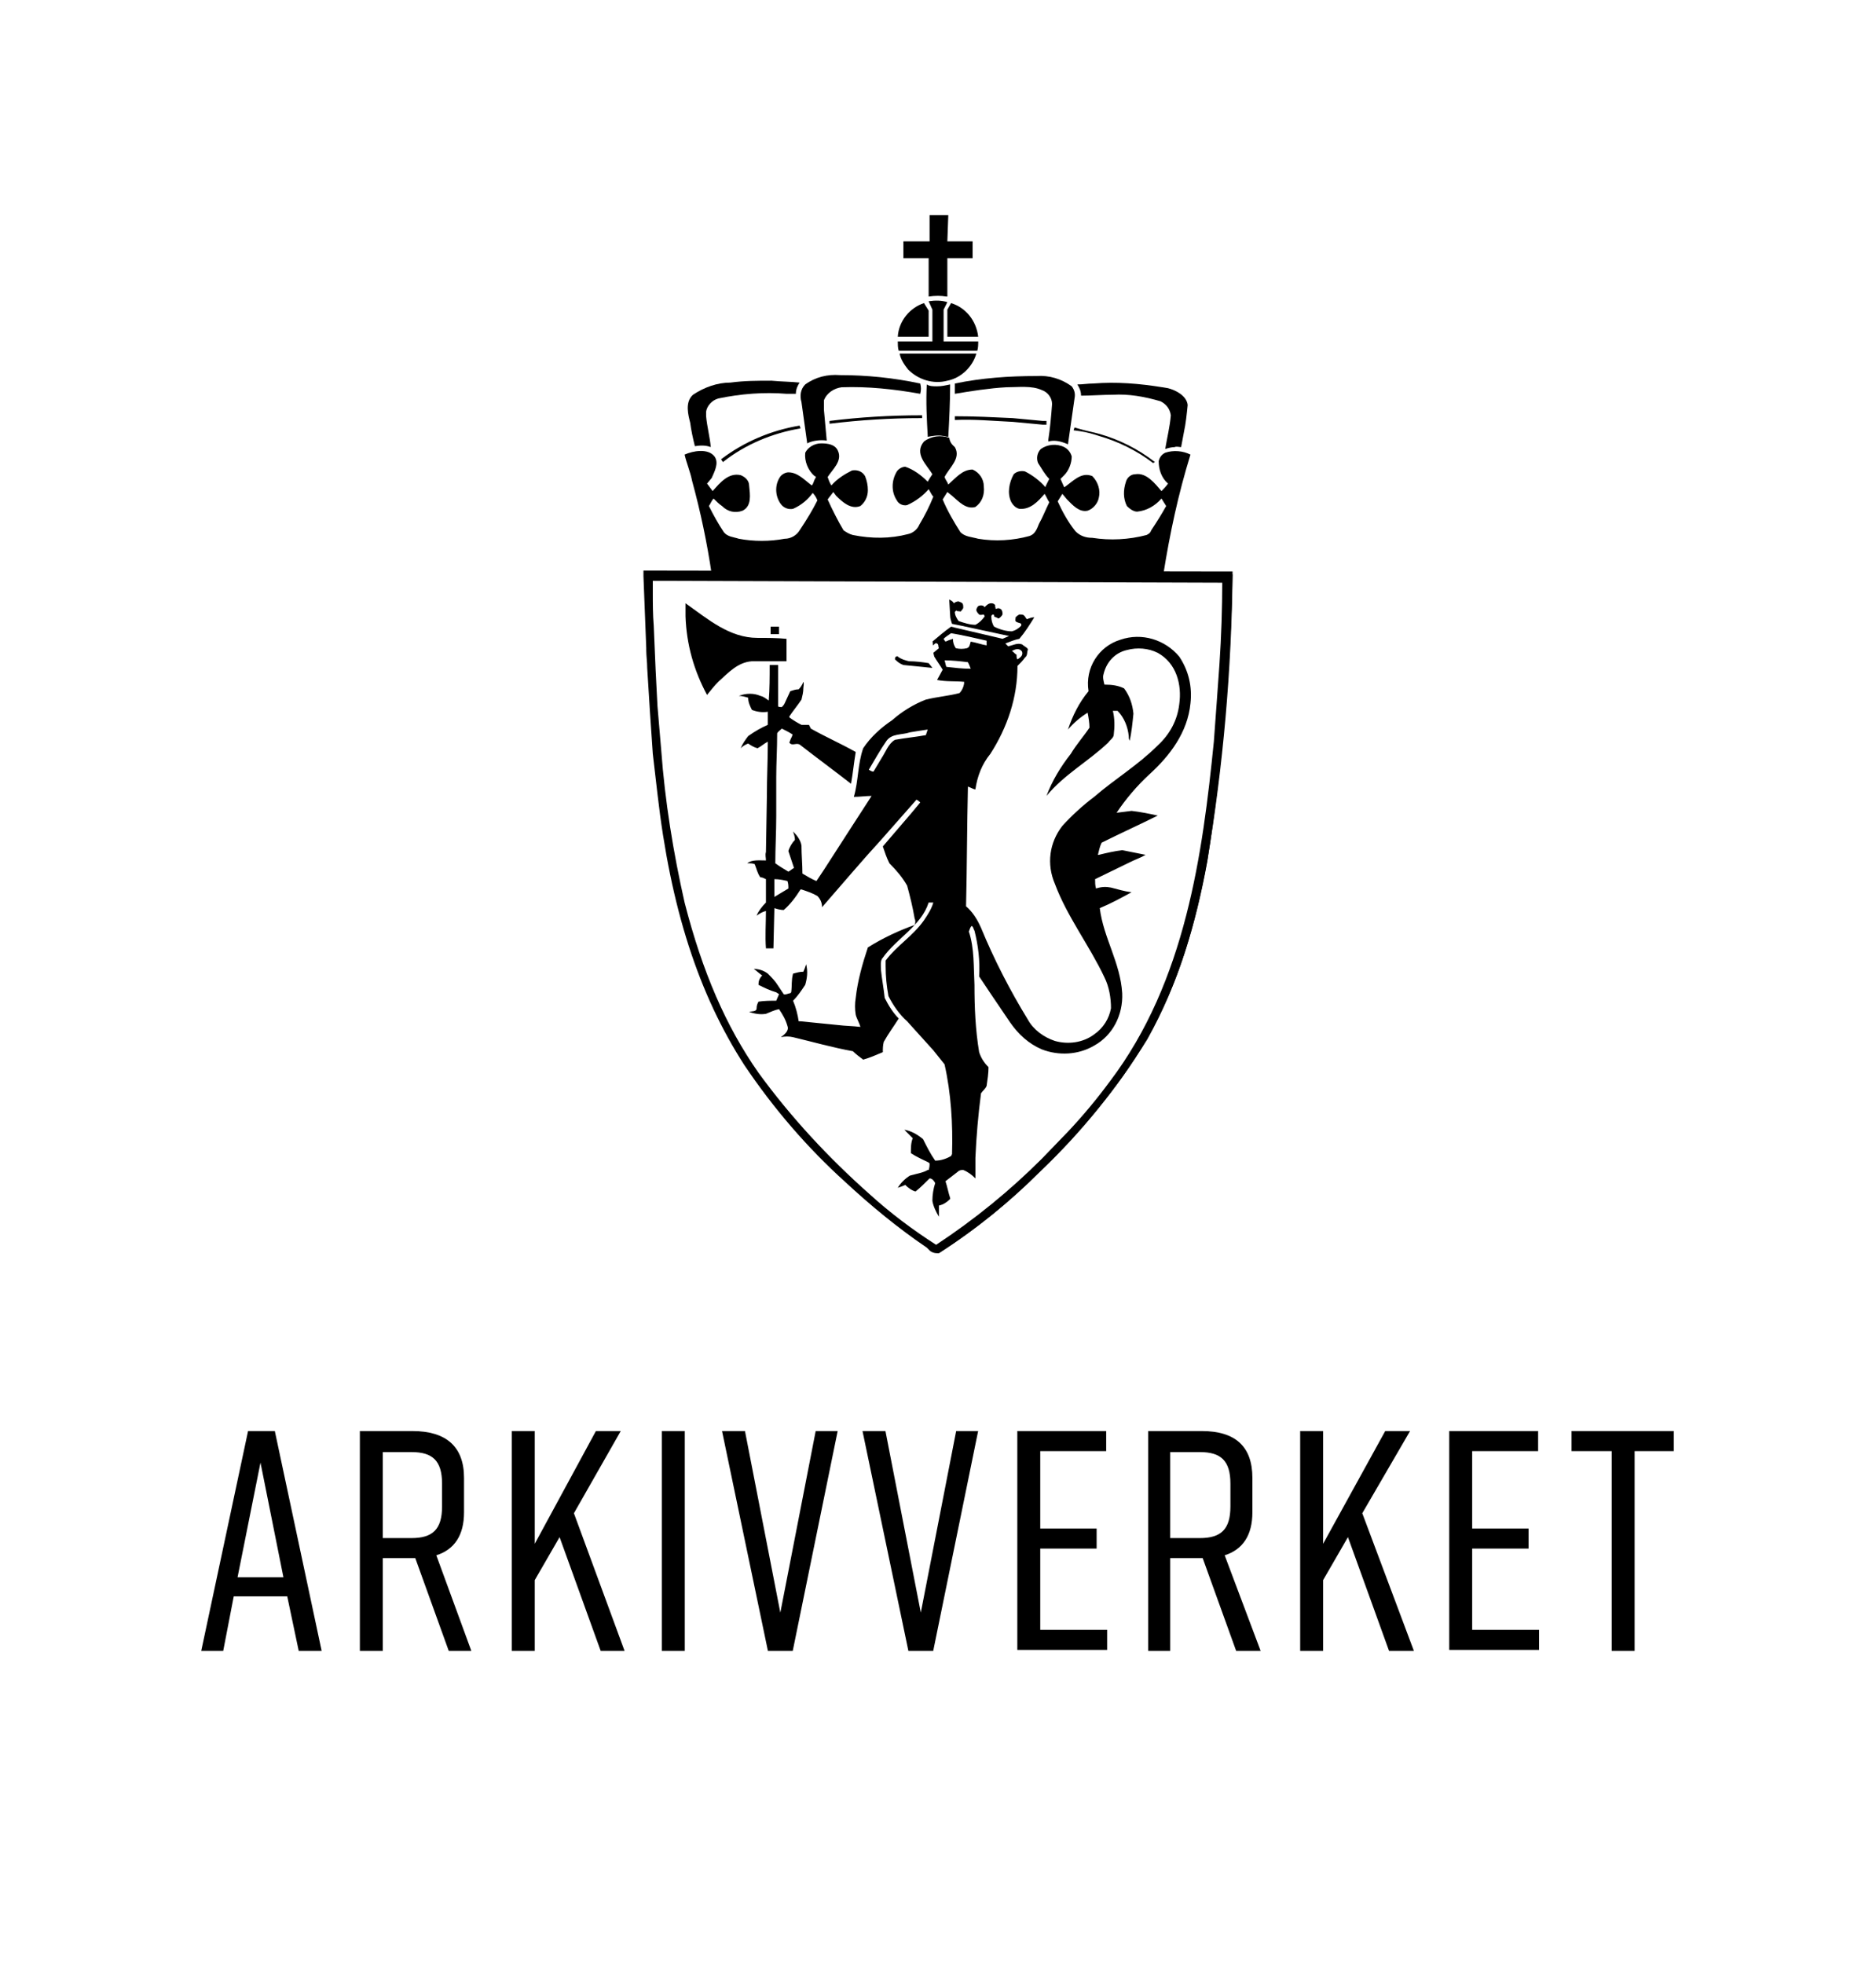
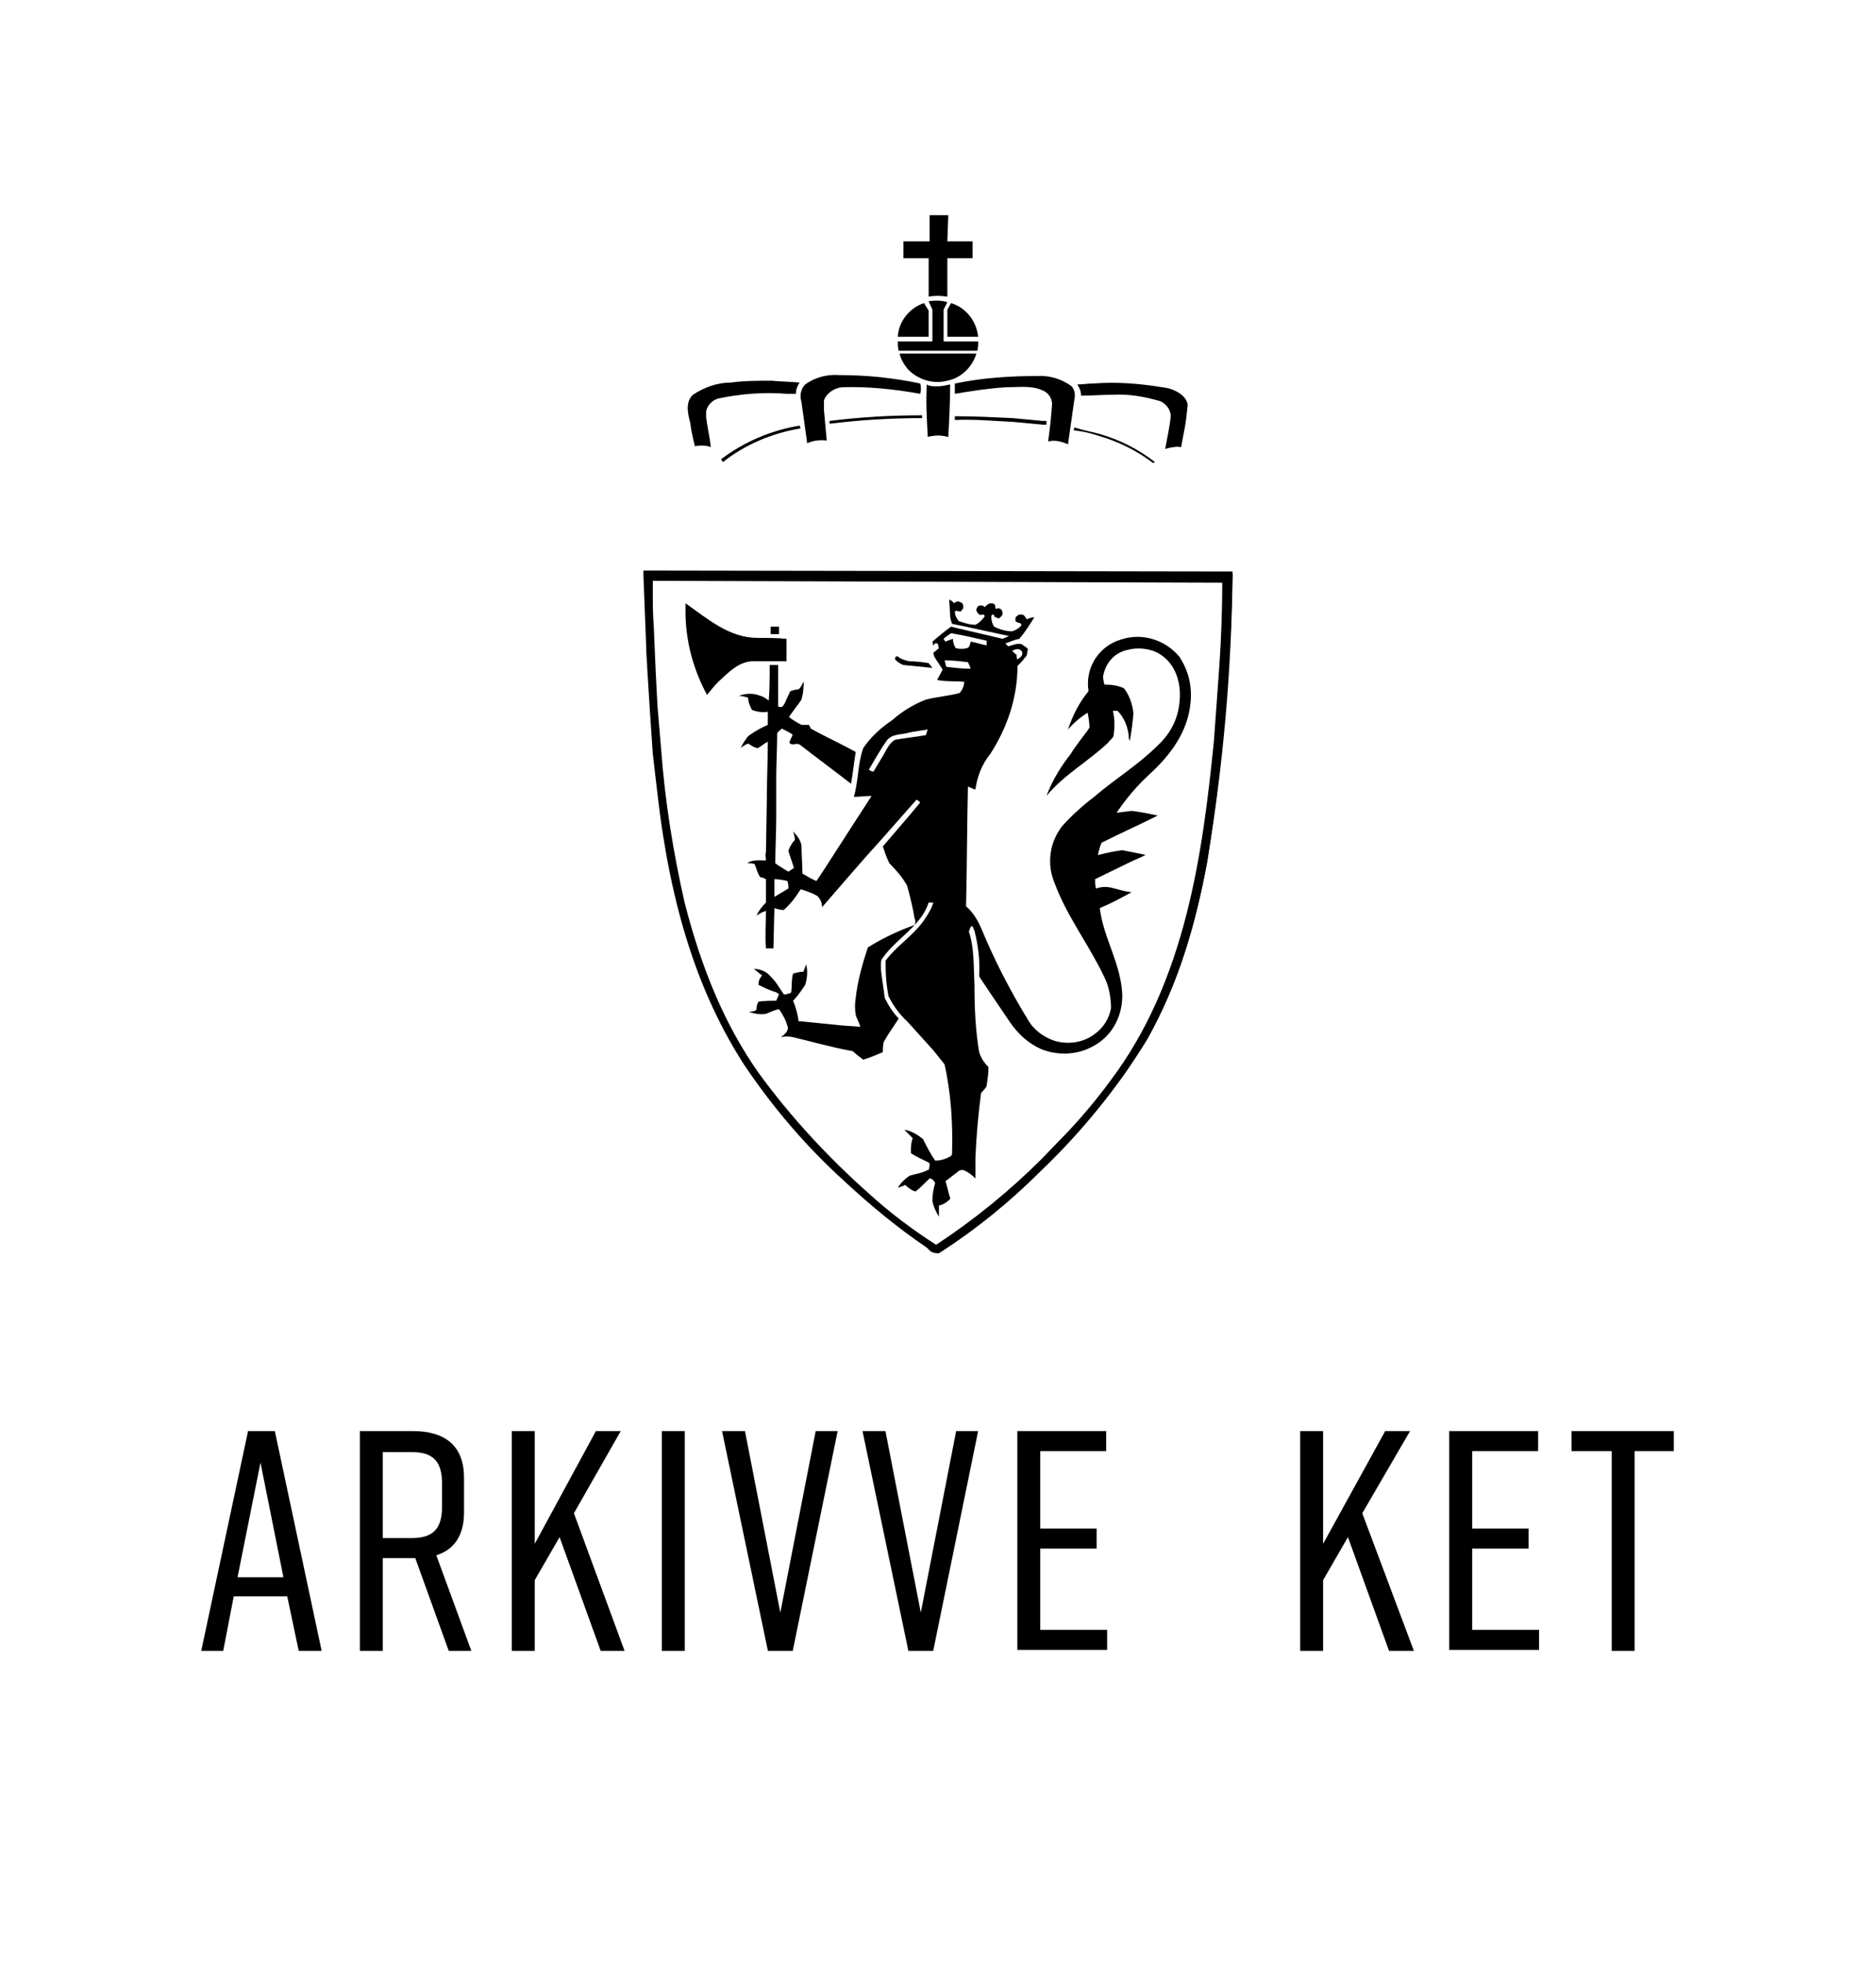
<svg xmlns="http://www.w3.org/2000/svg" xmlns:xlink="http://www.w3.org/1999/xlink" version="1.1" id="Layer_1" x="0px" y="0px" viewBox="0 0 128 134" style="enable-background:new 0 0 128 134;" xml:space="preserve">
  <style type="text/css">
	.st0{fill:#000000;}
	.st1{fill:#222222;fill-opacity:0;}
</style>
  <symbol id="_01-Riksvåpen_neg" viewBox="-31.5 -55.5 63 111">
    <path class="st0" d="M23-29c-1.7-1.3-3.7-2.3-5.8-2.9c-0.6-0.2-1.3-0.4-2-0.5l-0.7-0.1l0.1-0.3l0.7,0.2c0.7,0.2,1.3,0.3,2,0.5   c2.1,0.6,4.1,1.6,5.9,3L23-29z M-23-29.1l-0.2-0.3c2.5-1.9,5.4-3.1,8.4-3.6l0.1,0.3C-17.7-32.2-20.6-31-23-29.1L-23-29.1z    M11.6-33.1h-0.4c-1.1-0.1-2.2-0.2-3.2-0.3c-2.2-0.1-4.1-0.3-6.2-0.2V-34c2.1,0,4.1,0.1,6.2,0.2c1.1,0.1,2.2,0.2,3.2,0.3l0.4,0   L11.6-33.1z M-11.6-33.2v-0.3c3.2-0.4,6.5-0.6,9.8-0.6h0.1v0.3h-0.1C-5.1-33.8-8.3-33.6-11.6-33.2L-11.6-33.2z" />
    <path class="st0" d="M1-52.7h2.7v1.8H1v4.1c0,0-0.1,0-0.1,0c-0.6-0.1-1.2-0.1-1.9,0v-4.1h-2.7v-1.8h2.8v-2.8c0.6,0,1.3,0,2,0   L1-52.7z" />
    <path class="st0" d="M1-46.2l-0.4,0.8v3.4h3.7c0,0.3,0,0.7-0.1,1h-8.4c-0.1-0.3-0.1-0.7-0.1-1h3.7v-3.4L-1-46.3   C-0.3-46.4,0.4-46.4,1-46.2z" />
    <path class="st0" d="M-1-45.3v2.8h-3.3c0.1-1.7,1.3-3.1,2.8-3.6h0L-1-45.3z" />
    <path class="st0" d="M4.3-42.5H1v-2.9l0.4-0.7C3-45.6,4.1-44.2,4.3-42.5z" />
    <path class="st0" d="M4.1-40.7c-0.4,1.4-1.6,2.6-3.1,2.9c-1.5,0.4-3.1-0.1-4.2-1.2c-0.4-0.5-0.8-1.1-0.9-1.7   C-1.4-40.7,1.5-40.7,4.1-40.7z" />
    <path class="st0" d="M-1.9-37.5c0.1,0.4,0.1,0.7,0,1.1c-2.8-0.5-5.6-0.8-8.4-0.7c-0.8,0.1-1.6,0.6-1.9,1.4c0,0.3,0,0.7,0,1   c0.1,1.1,0.2,2.2,0.3,3.3c-0.7-0.1-1.5,0-2.1,0.3v-0.1l-0.6-4.3c-0.2-0.7-0.1-1.4,0.4-1.9c1.1-0.8,2.4-1.1,3.7-1   C-7.6-38.4-4.7-38.1-1.9-37.5z" />
    <path class="st0" d="M14.3-37.2c0.3,0.4,0.4,0.8,0.3,1.3L13.9-31l0,0c-0.7-0.3-1.4-0.5-2.1-0.3v-0.2c0.2-1.3,0.3-2.5,0.4-3.8   c0-0.7-0.5-1.3-1.1-1.5c-1.1-0.5-2.5-0.3-3.8-0.3c-1.8,0.1-3.7,0.4-5.5,0.7c0-0.4,0-0.7,0-1.1c2.9-0.6,5.8-0.8,8.7-0.8   C11.9-38.4,13.2-38,14.3-37.2z" />
    <path class="st0" d="M-14.8-37.6c-0.2,0.3-0.4,0.7-0.4,1.2c-0.3,0-0.7,0-1,0c-2.4-0.2-4.9,0-7.3,0.5c-0.7,0.2-1.2,0.8-1.3,1.4   c0,0.2,0,0.3,0,0.5c0.1,1.1,0.4,2.2,0.5,3.3c-0.5-0.2-1.1-0.2-1.7-0.1c-0.2-0.8-0.4-1.7-0.5-2.5c-0.2-0.8-0.6-2.2,0.3-3   c1.2-0.8,2.6-1.3,4-1.3c1.5-0.2,2.9-0.2,4.4-0.2C-16.8-37.7-15.7-37.7-14.8-37.6z" />
    <path class="st0" d="M24.6-37c0.8,0.2,2,0.8,2.1,1.8c-0.1,1-0.2,2-0.4,2.9l-0.3,1.6c-0.2,0-0.5-0.1-0.7,0c-0.3,0-0.7,0.1-1,0.2   c0.2-1.2,0.5-2.4,0.6-3.6c-0.1-0.7-0.5-1.2-1.1-1.5c-1.7-0.5-3.4-0.8-5.1-0.7c-1.1,0-2.4,0.1-3.4,0.1c0-0.5-0.2-0.9-0.4-1.2   c0.6,0,1.1-0.1,1.7-0.1c2.5-0.2,4.9,0,7.4,0.4L24.6-37z" />
    <path class="st0" d="M-0.1-37.2c0.5,0,0.9-0.1,1.4-0.2c0,1.8-0.1,3.8-0.2,5.6c-0.2,0-0.4-0.1-0.6-0.1c-0.5-0.1-1.1,0-1.6,0.1v-0.1   c-0.1-1.8-0.2-3.6-0.1-5.5C-0.9-37.2-0.5-37.2-0.1-37.2z" />
-     <path class="st0" d="M1.8-30.7c0.7,1.2-0.6,2.2-1.1,3.2c0.1,0.3,0.3,0.5,0.4,0.8l0,0c0.8-0.7,1.5-1.6,2.6-1.6   c0.7,0.3,1.2,1,1.2,1.8c0.1,0.9-0.2,1.7-0.9,2.2c-1,0.3-1.8-0.6-2.5-1.2L1-25.9l0,0l-0.5,0.8c0.5,1.2,1.2,2.4,1.9,3.5   c0.5,0.5,1.2,0.5,1.9,0.7c1.8,0.3,3.7,0.2,5.5-0.3c0.6-0.2,0.8-0.8,1-1.3c0.4-0.7,0.7-1.5,1.1-2.3c-0.2-0.3-0.3-0.6-0.5-0.9   c-0.7,0.8-1.5,1.7-2.7,1.6c-0.4-0.1-0.7-0.4-0.9-0.8c-0.4-0.9-0.2-2,0.3-2.9c0.3-0.3,0.8-0.4,1.2-0.3c0.8,0.4,1.6,1,2.2,1.7v-0.1   l0.4-0.8c-0.5-0.5-0.8-1.1-1.2-1.7c-0.2-0.5-0.1-1.1,0.3-1.5c0.7-0.5,1.7-0.6,2.5-0.2c0.4,0.2,0.7,0.6,0.8,1c0,0.7-0.3,1.5-0.8,2   l-0.4,0.4l0.4,0.9l0,0c0.9-0.6,1.8-1.7,3-1.2c0.6,0.6,0.9,1.5,0.7,2.3c-0.1,0.6-0.6,1.2-1.2,1.4c-0.9,0.2-1.6-0.6-2.2-1.2l-0.5-0.6   c-0.2,0.3-0.3,0.5-0.5,0.8c0.5,1.1,1.1,2.2,1.9,3.2c0.5,0.5,1.1,0.7,1.8,0.7c1.9,0.3,3.9,0.2,5.8-0.3c0.2-0.1,0.4-0.2,0.5-0.5   c0.6-0.9,1.1-1.7,1.6-2.6c-0.2-0.3-0.3-0.5-0.5-0.8c-0.7,0.8-1.6,1.3-2.6,1.4c-0.4,0-0.8-0.3-1.1-0.6c-0.4-0.8-0.4-1.7-0.1-2.6   c0.1-0.4,0.5-0.8,1-0.8c1.2-0.2,2.1,1,2.8,1.8c0.2-0.2,0.5-0.5,0.7-0.8c-0.7-0.6-1-1.5-1-2.4c0.1-0.4,0.3-0.7,0.7-0.9   c0.9-0.3,1.9-0.2,2.7,0.2c-1.3,4.2-2.2,8.4-2.9,12.8l-48.3,0c-0.5-3.4-1.2-6.7-2.1-10c-0.2-1-0.6-1.9-0.8-2.8   c0.9-0.4,2.5-0.7,3.2,0.2c0.5,0.7,0,1.6-0.3,2.3l-0.5,0.6l0.6,0.8l0,0c0.8-0.9,1.7-2,3-1.7c0.5,0.2,0.9,0.6,0.9,1.1   c0.1,1,0.3,2.2-0.7,2.7c-0.8,0.3-1.6,0.1-2.2-0.5c-0.3-0.2-0.6-0.5-0.9-0.8c-0.2,0.2-0.3,0.5-0.5,0.8c0.5,1,1,1.9,1.6,2.8   c0.4,0.5,1,0.5,1.6,0.7c1.6,0.3,3.3,0.3,4.9,0c0.7,0,1.3-0.4,1.6-0.9C-14-23-13.4-24-12.9-25c-0.1-0.3-0.3-0.6-0.5-0.8   c-0.5,0.7-1.2,1.3-2.1,1.7c-0.5,0.1-1-0.1-1.3-0.5c-0.6-0.8-0.7-2-0.1-2.9c0.2-0.3,0.6-0.5,0.9-0.5c1,0,1.7,0.8,2.5,1.4   c0.2-0.2,0.2-0.5,0.4-0.8c0.1-0.1,0-0.2-0.1-0.2c-0.7-0.6-1.1-1.6-1-2.5c0.3-0.6,1-1,1.7-1c0.7,0,1.5,0.1,1.8,0.8   c0.5,1.1-0.6,2-1.1,2.8c0.1,0.3,0.2,0.6,0.4,0.9c0.6-0.7,1.4-1.2,2.2-1.6c0.6-0.1,1.1,0.1,1.4,0.6c0.2,0.5,0.3,1,0.3,1.5   c0,0.7-0.3,1.3-0.8,1.7c-1,0.4-1.9-0.4-2.6-1.1l-0.3-0.4c-0.2,0.3-0.4,0.5-0.6,0.8c0.5,1.1,1.1,2.3,1.7,3.3c0.3,0.2,0.6,0.4,1,0.5   c2,0.4,4,0.4,5.9-0.1c0.5-0.1,1-0.5,1.2-1c0.6-1,1.1-2,1.5-3c-0.2-0.2-0.3-0.5-0.5-0.8c-0.6,0.7-1.4,1.3-2.3,1.7   c-0.4,0.1-0.9-0.1-1.1-0.5c-0.6-0.9-0.6-2.1,0-3.1c0.2-0.3,0.6-0.5,0.9-0.5c0.9,0.3,1.7,0.9,2.4,1.6c0.1-0.2,0.3-0.5,0.5-0.8   c-0.6-1-2-2.2-0.9-3.5c0.8-0.6,1.8-0.7,2.7-0.4C1.3-31.1,1.6-30.9,1.8-30.7z" />
    <path class="st0" d="M-31.3-17.2c0,0.1,0,0.3,0,0.4l0.3,7.7c0,0.7,0.1,1.4,0.1,2.1l0.3,4.8l0.4,4.4l0.5,4.3   c1.2,10.4,3.6,20.3,9.2,28.9c3.1,4.5,6.7,8.7,10.8,12.4c2.7,2.5,5.6,4.9,8.7,7c0.4,0.2,0.7,0.6,1.2,0.6c3.9-2.5,7.5-5.4,10.8-8.7   c4.4-4.2,8.2-8.9,11.4-14.1c3.3-5.9,5.2-12.4,6.4-19c1.6-10.2,2.5-20.4,2.7-30.7L-31.3-17.2z M30-3.5l-0.3,4.1   c-1.2,13-3.3,26-11.1,36.4c-1.4,1.9-2.9,3.7-4.5,5.4l-2.8,2.9C7.8,48.9,4,52-0.2,54.7c-2.6-1.6-5-3.5-7.3-5.5   c-4.4-3.9-8.4-8.2-11.9-13c-3.7-5.5-6.4-11.7-7.9-18.3c-1.3-5.4-2.1-10.9-2.5-16.4l-0.4-4.7L-30.4-7v-1l-0.2-3.7   c-0.1-1.7-0.1-3.3-0.1-4.9h61.3c-0.1,2.9-0.2,6-0.3,8.9L30-3.5z" />
    <path class="st0" d="M-0.1,55.5c-0.3,0-0.6-0.1-0.8-0.3C-1,55.1-1.1,55-1.2,54.9c-3.1-2.1-6-4.5-8.7-7c-4.1-3.7-7.7-7.9-10.8-12.5   c-4.9-7.6-7.9-16.8-9.3-29l-0.5-4.3l-0.3-4.4l-0.3-4.8c0-0.6-0.1-1.3-0.1-1.9v-0.2l-0.3-7.7c0-0.1,0-0.3,0-0.5v-0.1h0.2l62.8,0.1   v0.2c-0.1,10.3-1,20.6-2.7,30.7c-1.5,8.1-3.5,14-6.5,19.1c-3.2,5.7-7.8,10.5-11.4,14.1C7.7,50,4,53,0.1,55.5H0.1H-0.1z M-31.2-17.1   c0,0.1,0,0.2,0,0.2l0.3,7.8c0,0.7,0.1,1.3,0.1,1.9l0.3,4.8l0.4,4.4l0.5,4.3c1.4,12.2,4.3,21.3,9.2,28.9c3.1,4.5,6.7,8.7,10.8,12.4   c2.7,2.6,5.6,4.9,8.6,7c0.1,0.1,0.3,0.1,0.4,0.2c0.2,0.2,0.4,0.3,0.7,0.3c3.9-2.5,7.5-5.4,10.8-8.6c3.6-3.6,8.2-8.4,11.4-14   c2.9-5.1,4.9-10.9,6.4-19C30.1,3.5,31-6.7,31.2-17L-31.2-17.1z M-0.2,54.9L-0.2,54.9c-2.6-1.7-5.1-3.6-7.3-5.6   c-4.5-3.9-8.5-8.2-12-13c-3.5-5-6-10.8-7.9-18.3c-1.3-5.4-2.1-10.9-2.5-16.4l-0.4-4.7L-30.5-7v-1l-0.2-3.7   c-0.1-1.2-0.1-2.4-0.1-3.5v-1.4v-0.2h61.6v0.2c-0.1,2.6-0.1,5.9-0.3,8.9l-0.3,4.2l-0.3,4.1c-1.2,12-3.1,25.8-11.2,36.5   c-1.4,1.9-2.9,3.7-4.5,5.4l-2.8,3C7.9,49,4.1,52.1-0.2,54.9L-0.2,54.9z M-30.5-16.4v1.3c0,1.1,0,2.3,0.1,3.5l0.2,4.7l0.2,3.9   l0.4,4.7c0.4,5.5,1.3,11,2.5,16.3c1.9,7.4,4.4,13.2,7.9,18.2c3.5,4.8,7.5,9.1,11.9,13c2.2,2,4.6,3.8,7.1,5.4   c4.1-2.7,7.9-5.8,11.3-9.2l2.8-2.9c1.6-1.7,3.1-3.5,4.5-5.4c8.1-10.7,9.9-24.4,11.1-36.3l0.3-4.1l0.3-4.2c0.2-2.9,0.3-6.1,0.3-8.7   L-30.5-16.4z" />
    <path class="st0" d="M-19.3-10.3c1,0,2.1,0,3.1,0.1v2.4c-1.2,0-2.5,0-3.7,0c-1.5,0.1-2.5,1.2-3.6,2.2c-0.4,0.4-0.8,0.9-1.2,1.4   c-1.4-2.6-2.2-5.4-2.3-8.4c0-0.5,0-0.9,0-1.4C-24.6-12.3-22.3-10.3-19.3-10.3z" />
    <polygon class="st0" points="-17,-10.7 -17,-10.7 -17.9,-10.7 -17.9,-11.5 -17,-11.5  " />
    <path class="st0" d="M-4.3-8.3C-3.9-8-3.5-7.9-3.1-7.8C-2.4-7.8-1.6-7.7-1-7.6l0.4,0.5h-0.1l-3-0.3C-4-7.5-4.3-7.7-4.6-8   c0-0.1,0-0.2,0.1-0.3C-4.4-8.3-4.3-8.4-4.3-8.3z" />
    <path id="Edited_body_1_" class="st0" d="M27-3.3c0.2-1.8-0.2-3.5-1.2-5c-1.5-1.8-4-2.6-6.3-1.8c-2.3,0.7-3.8,3-3.4,5.5   c-1,1.2-1.7,2.6-2.2,4.1c0.6-0.7,1.3-1.3,2.1-1.8l0,0c0.1,0.5,0.2,1.1,0.2,1.6c-0.6,0.9-1.4,1.8-2,2.8c-1.1,1.4-2,2.9-2.6,4.5   c1.9-2.3,4.5-3.7,6.6-5.7c0.2-0.3,0.6-0.5,0.6-0.9c0.1-0.8,0.1-1.7-0.1-2.5c0.2,0,0.3,0,0.5,0c0.7,0.7,1.1,1.7,1.2,2.7   c0,0.2,0,0.3,0.1,0.5c0.2-0.9,0.3-1.9,0.4-2.9c-0.1-1-0.4-1.9-1-2.7c-0.6-0.3-1.3-0.4-2-0.4l-0.1,0c-0.1-0.4-0.2-0.8-0.1-1.1   c0.3-1.3,1.2-2.3,2.5-2.6c1.1-0.3,2.3-0.2,3.3,0.3c2,1.1,2.6,3.4,2.3,5.5c-0.2,1.7-1,3.2-2.3,4.4c-2.1,2.1-4.6,3.6-6.8,5.5   c-1.2,0.9-2.4,2-3.4,3.1c-1.4,1.8-1.7,4.1-0.8,6.2c1.3,3.5,3.7,6.6,5.3,10c0.5,1,0.7,2.2,0.7,3.3c-0.2,1.1-0.8,2.1-1.8,2.8   c-1.2,0.9-2.8,1.1-4.2,0.7c-1.2-0.4-2.3-1.2-2.9-2.3c-1.9-3.1-3.6-6.4-5-9.8C4.2,19.8,3.7,19,3,18.4c0.1-4.1,0.1-8.6,0.2-12.8V5.6   c0.3,0.1,0.6,0.3,0.8,0.3c0.2-1.4,0.7-2.7,1.6-3.8c1.8-2.8,2.9-6,2.9-9.4c0.3-0.3,0.6-0.6,0.8-0.9C9.6-8.4,9.5-8.8,9.6-9   S9.2-9.4,9-9.6C8.5-9.8,8-9.5,7.5-9.4C7.4-9.5,7.3-9.6,7.2-9.7c0.5-0.2,1-0.4,1.5-0.5c0.6-0.7,1.1-1.5,1.6-2.3   c-0.3,0-0.5,0.1-0.8,0.2c-0.1-0.1-0.2-0.3-0.3-0.4c-0.1-0.1-0.3-0.1-0.5-0.1c-0.2,0.1-0.3,0.2-0.4,0.3c0,0.2-0.1,0.4,0.1,0.5   s0.4,0.1,0.5,0.2c0,0,0,0.1,0,0.2c-0.3,0.3-0.6,0.5-1,0.6c-0.6,0-1.3-0.2-1.9-0.5c-0.2-0.3-0.3-0.7-0.3-1.1c0-0.1,0.1-0.2,0.2-0.2   c0.1,0,0.1,0.1,0.1,0.2c0.1,0.1,0.3,0.1,0.4,0.2s0.4-0.2,0.5-0.4c0-0.2,0-0.3-0.1-0.5c-0.2-0.2-0.4-0.2-0.6-0.1   c-0.1,0,0-0.2-0.1-0.2C6.2-13.8,6-14,5.7-14c-0.3,0-0.5,0.2-0.7,0.4c0,0-0.1,0-0.1-0.1c-0.2-0.1-0.4-0.1-0.6,0   c-0.1,0.1-0.2,0.3-0.2,0.4c0,0.2,0.2,0.4,0.3,0.5s0.4,0,0.5,0l0.1,0.2c-0.3,0.4-0.6,0.7-1,0.9c-0.6,0-1.2-0.2-1.8-0.4   c-0.2-0.3-0.4-0.6-0.4-1c0.1,0,0.1-0.2,0.2-0.1s0.3,0,0.4,0.1c0.1-0.1,0.2-0.2,0.3-0.4c0-0.2,0-0.4-0.1-0.5   c-0.1-0.1-0.2-0.1-0.4-0.2c-0.2,0-0.4,0.1-0.5,0.2c-0.1-0.2-0.3-0.3-0.5-0.4l0.1,1.7c0,0.3,0.1,0.6,0.2,0.9l1,0.2l5.1,1.1l0,0   c-0.2,0.1-0.5,0.2-0.7,0.3l-0.4-0.1l-4.7-1.1l-0.4-0.1c-0.7,0.5-1.3,1-2,1.6c0.1,0.1,0,0.3,0.1,0.4c0.1-0.1,0.2-0.3,0.4-0.2   S0-9.3,0.1-9.2l-0.6,0.5l0.1,0.4c0.3,0.5,0.6,0.9,0.9,1.4l-0.6,1.1c1,0.2,2,0.1,2.9,0.2C2.8-5.2,2.6-4.7,2.3-4.4   C1.2-4.1-0.1-4-1.3-3.7c-1.3,0.5-2.6,1.3-3.6,2.2c-1.2,0.8-2.3,1.8-3.1,3c-0.6,1.7-0.5,3.5-1,5.2c0.6,0,1.3-0.1,1.9-0.1l0,0   L-9.3,10l-2.9,4.5l-0.8,1.2c-0.5-0.2-1-0.5-1.5-0.8c0-1-0.1-2-0.1-3c-0.1-0.6-0.5-1.1-0.9-1.5c0.1,0.3,0.2,0.6,0.2,0.9   c-0.3,0.3-0.6,0.8-0.7,1.2c0.2,0.6,0.4,1.2,0.6,1.8c-0.2,0.1-0.4,0.3-0.6,0.4c-0.5-0.3-1-0.6-1.4-0.9c0-1.6,0.1-3.4,0.1-5V4.6   c0-1.5,0.1-3,0.1-4.7c0.1-0.2,0.3-0.3,0.5-0.5c0.4,0.2,0.8,0.4,1.1,0.6c0.1,0,0,0.1,0,0.2c-0.1,0.2-0.2,0.4-0.3,0.7   c0.3,0.4,0.7,0,1.1,0.2c1.8,1.4,3.7,2.8,5.5,4.2C-9.1,4.2-9,3.1-8.8,1.9c-1.6-0.9-3.2-1.6-4.8-2.5L-13.8-1h-0.8   c-0.4-0.2-0.9-0.5-1.3-0.8v-0.1c0.4-0.6,0.9-1.2,1.3-1.8c0.1-0.4,0.2-0.8,0.2-1.2c0-0.2,0.1-0.5,0-0.7c-0.1,0.3-0.3,0.6-0.5,0.8   c-0.3,0-0.6,0.1-0.9,0.2l-0.6,1.3c-0.1,0.2-0.2,0.3-0.3,0.4c-0.1,0-0.4,0-0.4-0.1c0-1.5,0-3,0-4.4H-18c0,1.3,0,2.6-0.1,3.8l0,0   c-0.3-0.2-0.5-0.4-0.9-0.5c-0.7-0.3-1.5-0.3-2.3,0c0.3,0,0.7,0.1,1,0.2c0,0.5,0.2,0.9,0.4,1.3c0.5,0.2,1.1,0.3,1.7,0.2   c0,0.3,0,0.7,0,1V-1c-0.7,0.3-1.4,0.7-2.1,1.2c-0.3,0.4-0.6,0.8-0.8,1.3c0.2-0.2,0.5-0.4,0.8-0.5c0.3,0.2,0.6,0.4,1,0.5   c0.4-0.2,0.7-0.5,1.1-0.7c0,2-0.1,3.8-0.1,5.8l-0.1,6c-0.1,0.3,0,0.6,0,0.9c-0.7,0-1.5-0.1-2,0.3c0.3,0,0.6,0,0.8,0.1   c0.2,0.5,0.3,1,0.6,1.4c0.2,0,0.4,0.1,0.6,0.2V18c-0.4,0.4-0.8,0.9-1,1.4c0.3-0.2,0.6-0.4,1-0.5c0,1.3-0.1,2.7,0,4h0.8l0.1-4.2   v-0.1c0.3,0.1,0.7,0.2,1,0.2c0.7-0.6,1.3-1.4,1.8-2.2h0.1c0.6,0.2,1.2,0.4,1.7,0.7c0.3,0.3,0.5,0.7,0.5,1.2   c2.1-2.4,4.2-4.9,6.4-7.3L-2.3,7h0C-2.1,7.1-2,7.2-1.9,7.3l-1,1.2l-3,3.5c0.2,0.6,0.4,1.2,0.7,1.8c0.7,0.7,1.4,1.5,1.9,2.4   c0.3,1.1,0.6,2.3,0.8,3.5c0.1,0.2,0.1,0.5,0,0.7c-1.7,0.6-3.4,1.4-5,2.4c-0.6,1.8-1.1,3.6-1.3,5.4c-0.1,0.6-0.1,1.2,0,1.8   c0.1,0.4,0.4,0.9,0.5,1.3c-0.8-0.1-1.6-0.1-2.4-0.2l-4-0.4h-0.2c-0.1-0.7-0.3-1.5-0.6-2.2c0.5-0.5,0.9-1.1,1.3-1.7   c0.2-0.7,0.3-1.4,0.1-2.2c-0.1,0.3-0.2,0.6-0.3,0.8c-0.4,0-0.7,0.1-1.1,0.2c-0.2,0.7-0.1,1.3-0.2,2l-0.1,0.1   c-0.2,0-0.5,0.2-0.7,0.1c-0.2-0.3-0.4-0.6-0.6-0.9c-0.3-0.5-0.7-0.9-1.1-1.3c-0.4-0.3-0.9-0.5-1.5-0.5l0,0c0.3,0.2,0.6,0.5,0.9,0.7   c-0.3,0.3-0.4,0.6-0.4,1c0.6,0.3,1.2,0.6,1.9,0.8l0.3,0.2c-0.1,0.2-0.2,0.5-0.3,0.7c-0.6,0-1.3,0-1.9,0.1c-0.1,0.2-0.2,0.4-0.2,0.7   c0,0.4-0.5,0.3-0.8,0.4c0.6,0.2,1.2,0.3,1.8,0.2c0.5-0.2,0.9-0.4,1.4-0.5h0c0.4,0.6,0.7,1.1,0.9,1.8c0.2,0.5-0.3,0.9-0.7,1.2   c0.4-0.1,0.9-0.1,1.3,0c2.1,0.5,4.2,1.1,6.4,1.5c0.3,0.3,0.7,0.6,1.1,0.9c0.7-0.2,1.4-0.5,2.1-0.8c0-0.4,0-0.7,0.1-1.1   c0.5-0.9,1.1-1.7,1.6-2.5c-0.6-0.6-1.1-1.4-1.5-2.2c-0.1-1-0.3-2-0.4-3c0-0.4-0.1-1,0.2-1.3c1.5-2.1,4.1-3.4,4.9-5.9   c0.2,0,0.3,0,0.5,0h0c-0.2,0.7-0.6,1.3-1,1.9c-1.2,1.7-2.9,2.7-4.1,4.3v0.6c0,1.1,0.1,2.1,0.3,3.2c0.5,1,1.2,2,2,2.7l2.8,3.1   c0.4,0.5,0.8,1,1.2,1.5c0.7,3.1,0.9,6.4,0.8,9.6l-0.1,0.2c-0.5,0.3-1.1,0.5-1.7,0.5c-0.5-0.7-0.9-1.5-1.3-2.3c-0.6-0.5-1.3-0.9-2-1   c0.3,0.3,0.6,0.6,0.9,0.9c-0.2,0.5-0.2,1-0.2,1.6c0.6,0.4,1.3,0.7,1.9,1l0.1,0.1c0,0.2,0,0.4-0.1,0.7h-0.1C-1.6,46.9-2.3,47-3,47.2   c-0.5,0.3-1,0.8-1.3,1.3c0.3-0.1,0.6-0.2,0.8-0.3c0.3,0.3,0.7,0.6,1.1,0.7c0.5-0.4,1-0.9,1.5-1.4c0.3,0,0.5,0.3,0.6,0.5   c-0.2,0.6-0.3,1.3-0.3,1.9c0.1,0.6,0.4,1.2,0.7,1.7c0-0.4,0-0.8,0-1.2C0.6,50.3,1,50,1.3,49.7v-0.1C1.1,49,1,48.4,0.8,47.8   c0.4-0.3,0.9-0.7,1.3-1c0.2-0.2,0.4-0.2,0.6-0.2c0.5,0.2,0.9,0.5,1.3,0.9C4,46.8,4,46,4,45.3c0.1-2.3,0.3-4.6,0.6-6.9   c0.2-0.3,0.5-0.5,0.6-0.8c0.1-0.7,0.2-1.3,0.2-2c-0.5-0.5-0.8-1-1-1.6c-0.4-2.4-0.5-4.8-0.5-7.2c-0.1-1.9,0-3.9-0.6-5.7   c0.1-0.2,0.1-0.4,0.3-0.6c0.2,0.1,0.2,0.4,0.3,0.5c0.4,1.6,0.6,3.2,0.5,4.9l1.2,1.8l2.1,3.1c0.9,1.3,2,2.3,3.4,2.9   c1.8,0.7,3.9,0.6,5.6-0.4c2-1.1,3.1-3.3,3-5.6c-0.2-3.3-2-5.9-2.4-9.1l0,0c1.2-0.5,2.3-1.1,3.4-1.7c-0.8-0.1-1.4-0.3-2.2-0.5   c-0.5-0.1-1-0.1-1.6,0.1l0,0c-0.1-0.3-0.1-0.7-0.1-1l3.7-1.8c0.6-0.3,1.2-0.5,1.7-0.8l-2.5-0.5c-0.8,0.1-1.7,0.3-2.5,0.5h-0.1   c0.1-0.4,0.2-0.9,0.4-1.3c2-1,4-1.9,6-2.9c-0.9-0.2-1.9-0.4-2.8-0.5l-1.6,0.2l0,0c1-1.5,2.2-2.9,3.5-4.1C24.8,2.3,26.7-0.2,27-3.3z    M8.5-9.1C8.7-9.1,8.9-9,9-8.8C9.1-8.4,8.8-8.2,8.5-8C8.4-8.1,8.4-8.3,8.4-8.5C8.2-8.6,8.1-8.8,7.9-8.9C8.1-9,8.3-9.1,8.5-9.1   L8.5-9.1z M-17.5,17.4c0-0.7,0-1.2,0-1.9c0.5,0,1,0.1,1.4,0.2c0.1,0.3,0.1,0.5,0.1,0.8C-16.5,16.8-17,17.1-17.5,17.4L-17.5,17.4z    M-1.3,0.1c-1.1,0.2-2.2,0.3-3.3,0.5C-5.3,1-5.6,1.9-6,2.5L-6.9,4c-0.2,0-0.3-0.1-0.5-0.2c0.6-1,1.2-2.1,1.9-3.1   C-4.9-0.1-3.9,0.1-3-0.2c0.6-0.1,1.2-0.2,1.9-0.3L-1.3,0.1z M0.6-10.2c0.2-0.2,0.5-0.4,0.8-0.6c1.2,0.2,2.5,0.5,3.8,0.8   c0,0.2,0,0.3,0,0.5C4.6-9.6,4.1-9.8,3.5-9.9C3.4-9.6,3.4-9.3,3.1-9.2c-0.4,0.1-0.8,0.1-1.2,0c-0.2-0.3-0.3-0.6-0.3-1   C1.3-10.1,1-10,0.8-9.9C0.8-9.9,0.7-10,0.6-10.2L0.6-10.2z M0.9-7.2C0.8-7.4,0.8-7.6,0.7-7.9c0.8,0,1.7,0.1,2.5,0.2   C3.3-7.5,3.4-7.3,3.5-7C2.6-7,1.8-7.1,0.9-7.2L0.9-7.2z" />
  </symbol>
  <symbol id="_02-Wordmark-neg" viewBox="-77.1 -11.5 154.3 23">
    <path class="st0" d="M-68.1,5.8h-5.6l-1.1,5.7h-2.3l4.9-23h2.8l4.9,23h-2.4L-68.1,5.8z M-68.5,3.8l-2.4-12l-2.4,12H-68.5z" />
    <path class="st0" d="M-51.2,11.5l-3.5-9.7h-3.4v9.7h-2.4v-23h5.5c3.5,0,5.4,1.6,5.4,4.9v3.6c0,2.4-1,3.9-2.9,4.5l3.7,10.1H-51.2z    M-58.1-0.3h3c2.2,0,3.2-0.9,3.2-3.3v-2.4c0-2.4-1-3.3-3.2-3.3h-3V-0.3z" />
    <path class="st0" d="M-35.3,11.5l-4.3-11.9l-2.6,4.5v7.4h-2.4v-23h2.4V0.3l6.4-11.8h2.6l-4.9,8.6l5.3,14.4H-35.3z" />
    <path class="st0" d="M-28.9,11.5v-23h2.4v23H-28.9z" />
    <path class="st0" d="M-15.2,11.5h-2.6l-4.8-23h2.4l3.7,19l3.7-19h2.3L-15.2,11.5z" />
    <path class="st0" d="M-0.5,11.5h-2.6l-4.8-23h2.4l3.7,19l3.7-19h2.3L-0.5,11.5z" />
    <path class="st0" d="M8.3,11.5v-23h9.3v2.1h-6.9v8.1h5.9v2.1h-5.9v8.5h7v2.1H8.3z" />
-     <path class="st0" d="M31.2,11.5l-3.5-9.7h-3.4v9.7H22v-23h5.6c3.5,0,5.3,1.6,5.3,4.9v3.6c0,2.4-1,3.9-2.9,4.5l3.8,10.1H31.2z    M24.3-0.3h3.1c2.2,0,3.2-0.9,3.2-3.3v-2.4c0-2.4-1-3.3-3.2-3.3h-3.1V-0.3z" />
    <path class="st0" d="M47.2,11.5L42.9-0.4l-2.6,4.5v7.4h-2.4v-23h2.4V0.3l6.5-11.8h2.6l-5,8.6l5.4,14.4H47.2z" />
    <path class="st0" d="M53.5,11.5v-23h9.3v2.1h-6.9v8.1h5.9v2.1h-5.9v8.5h7v2.1H53.5z" />
    <path class="st0" d="M77.1-9.4h-4.2v20.9h-2.4V-9.4h-4.2v-2.1h10.7V-9.4z" />
  </symbol>
  <g id="Invisible_s">
    <rect x="0.2" y="0.2" class="st1" width="127.6" height="134" />
  </g>
  <g id="Wordmark">
    <use xlink:href="#_02-Wordmark-neg" width="154.3" height="23" id="_02-Wordmark-neg-3" x="-77.1" y="-11.5" transform="matrix(0.652 0 0 0.652 64 105.129)" style="overflow:visible;" />
  </g>
  <g id="Ri_ks_våpen">
    <use xlink:href="#_01-Riksvåpen_neg" width="63" height="111" id="_01-Riksvåpen_neg-3" x="-31.5" y="-55.5" transform="matrix(0.638 0 0 0.638 64 50.09)" style="overflow:visible;" />
  </g>
</svg>